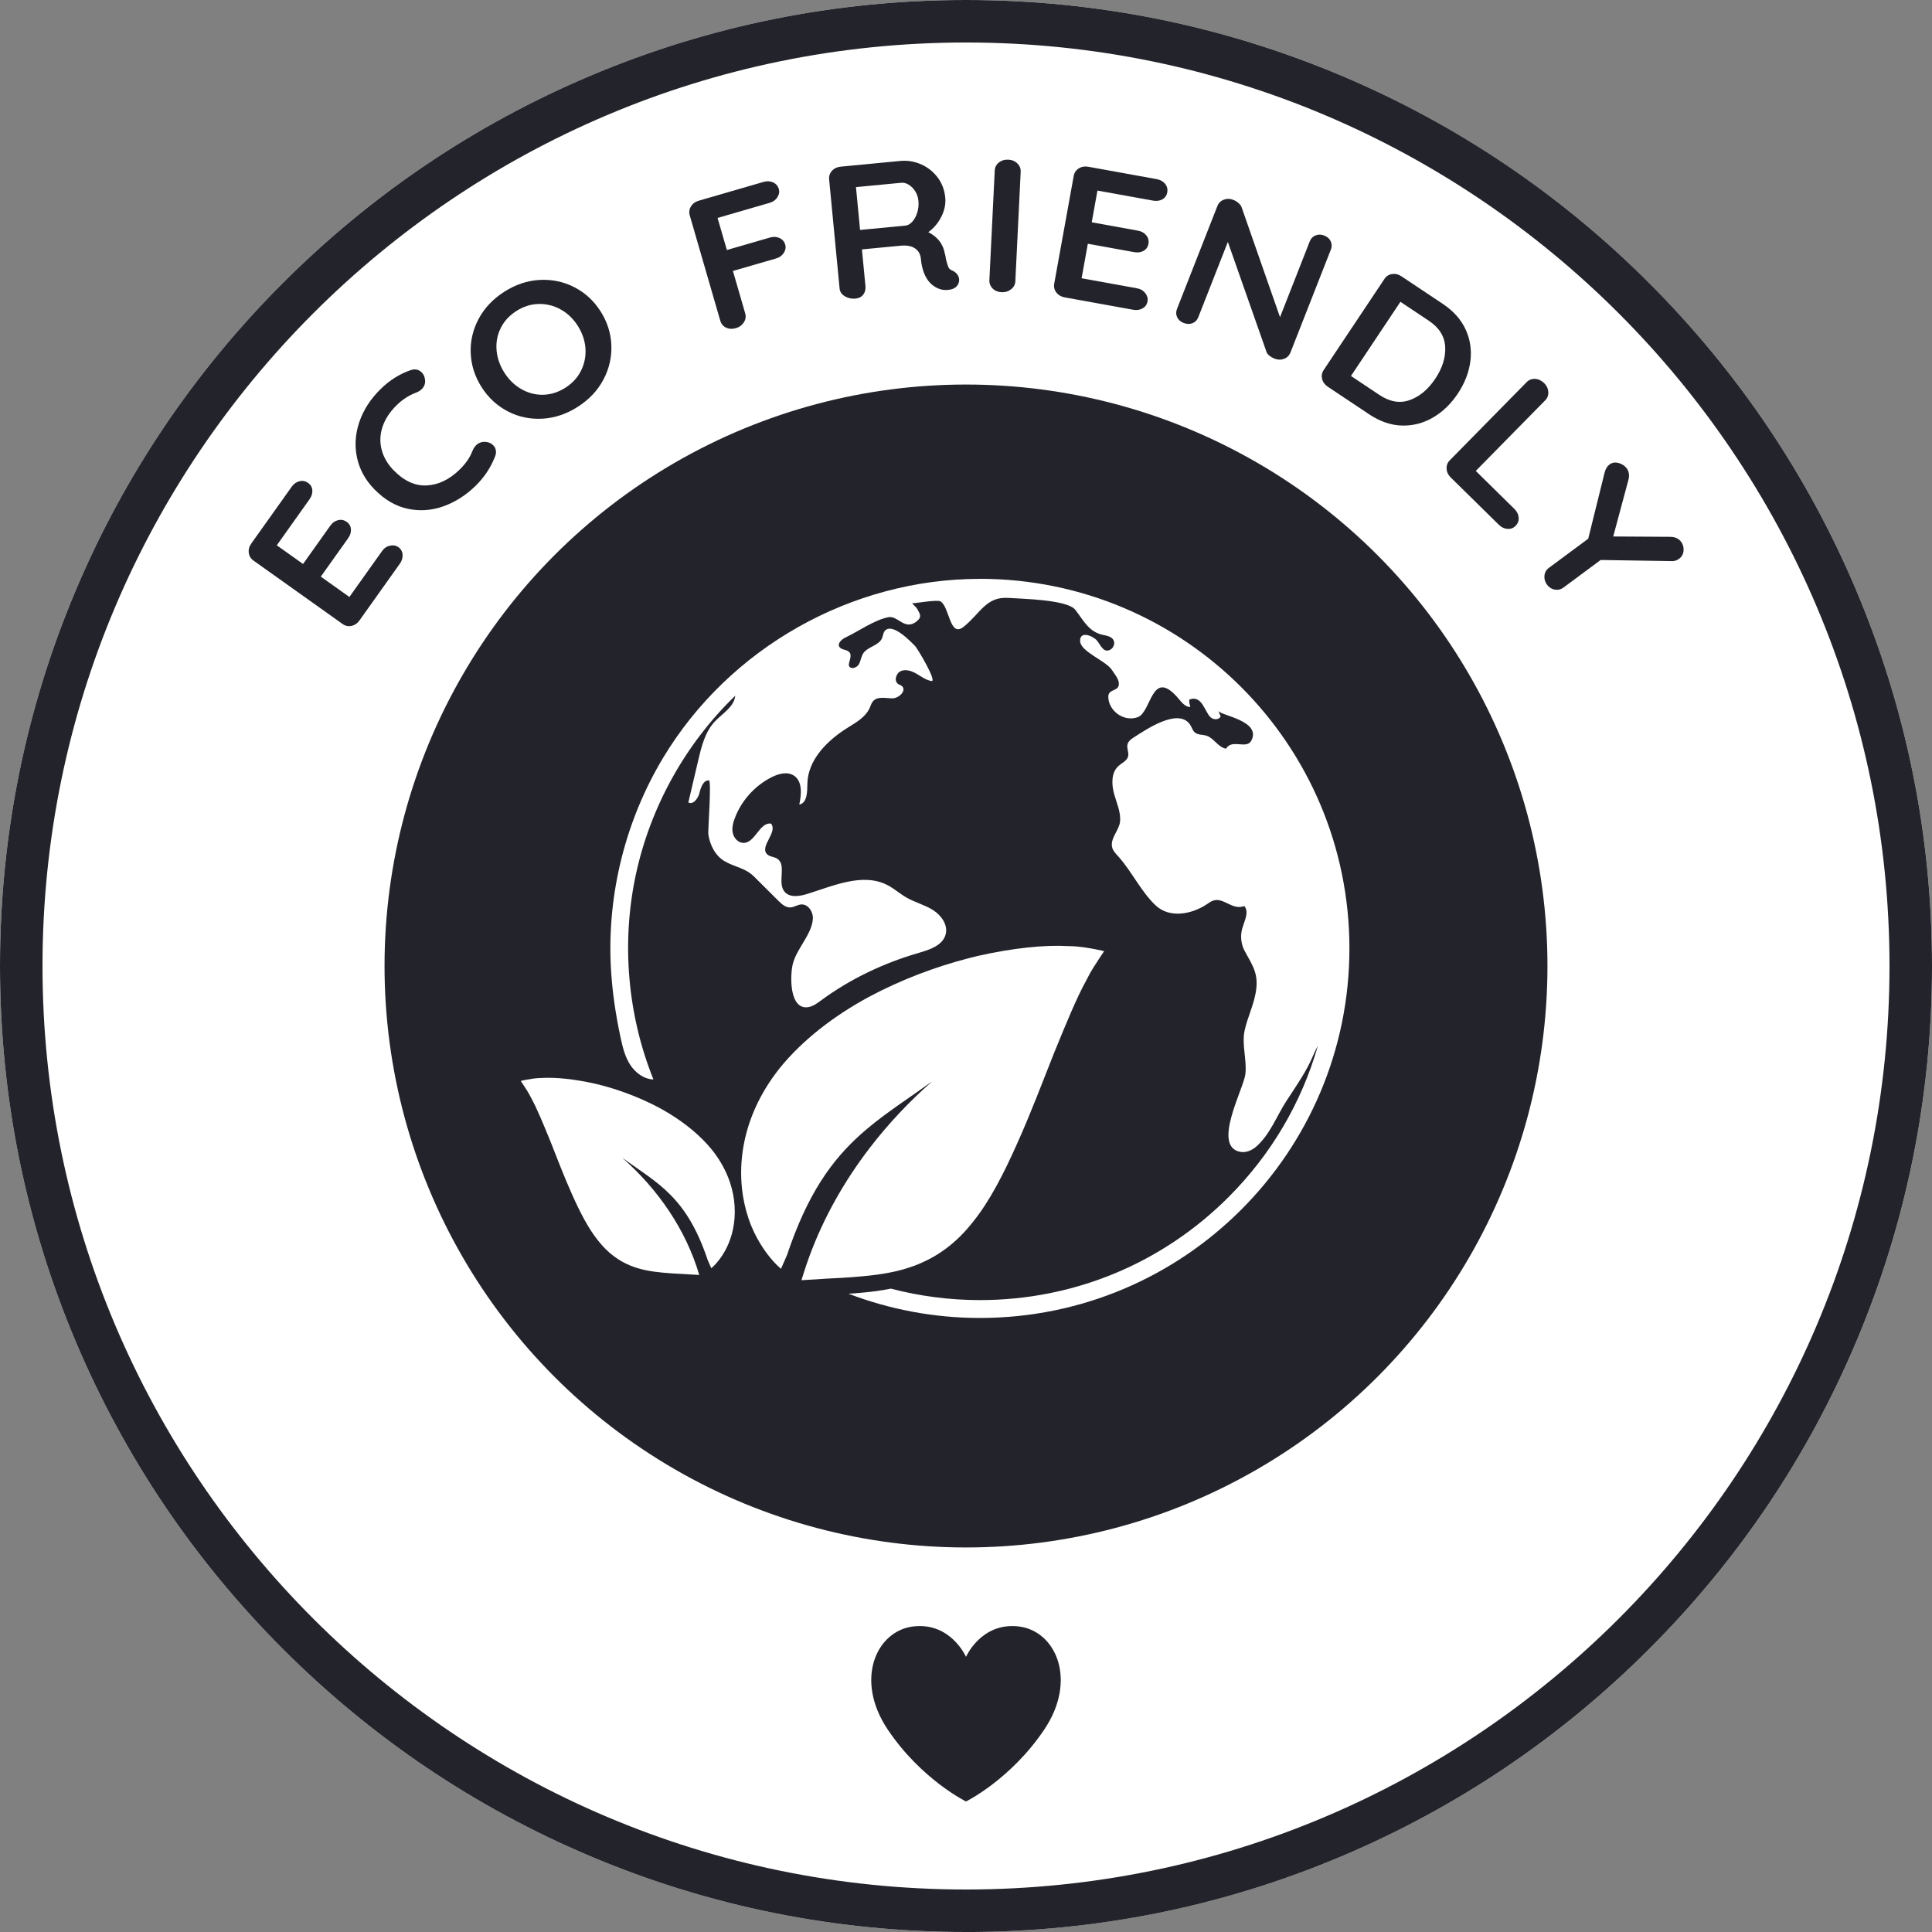
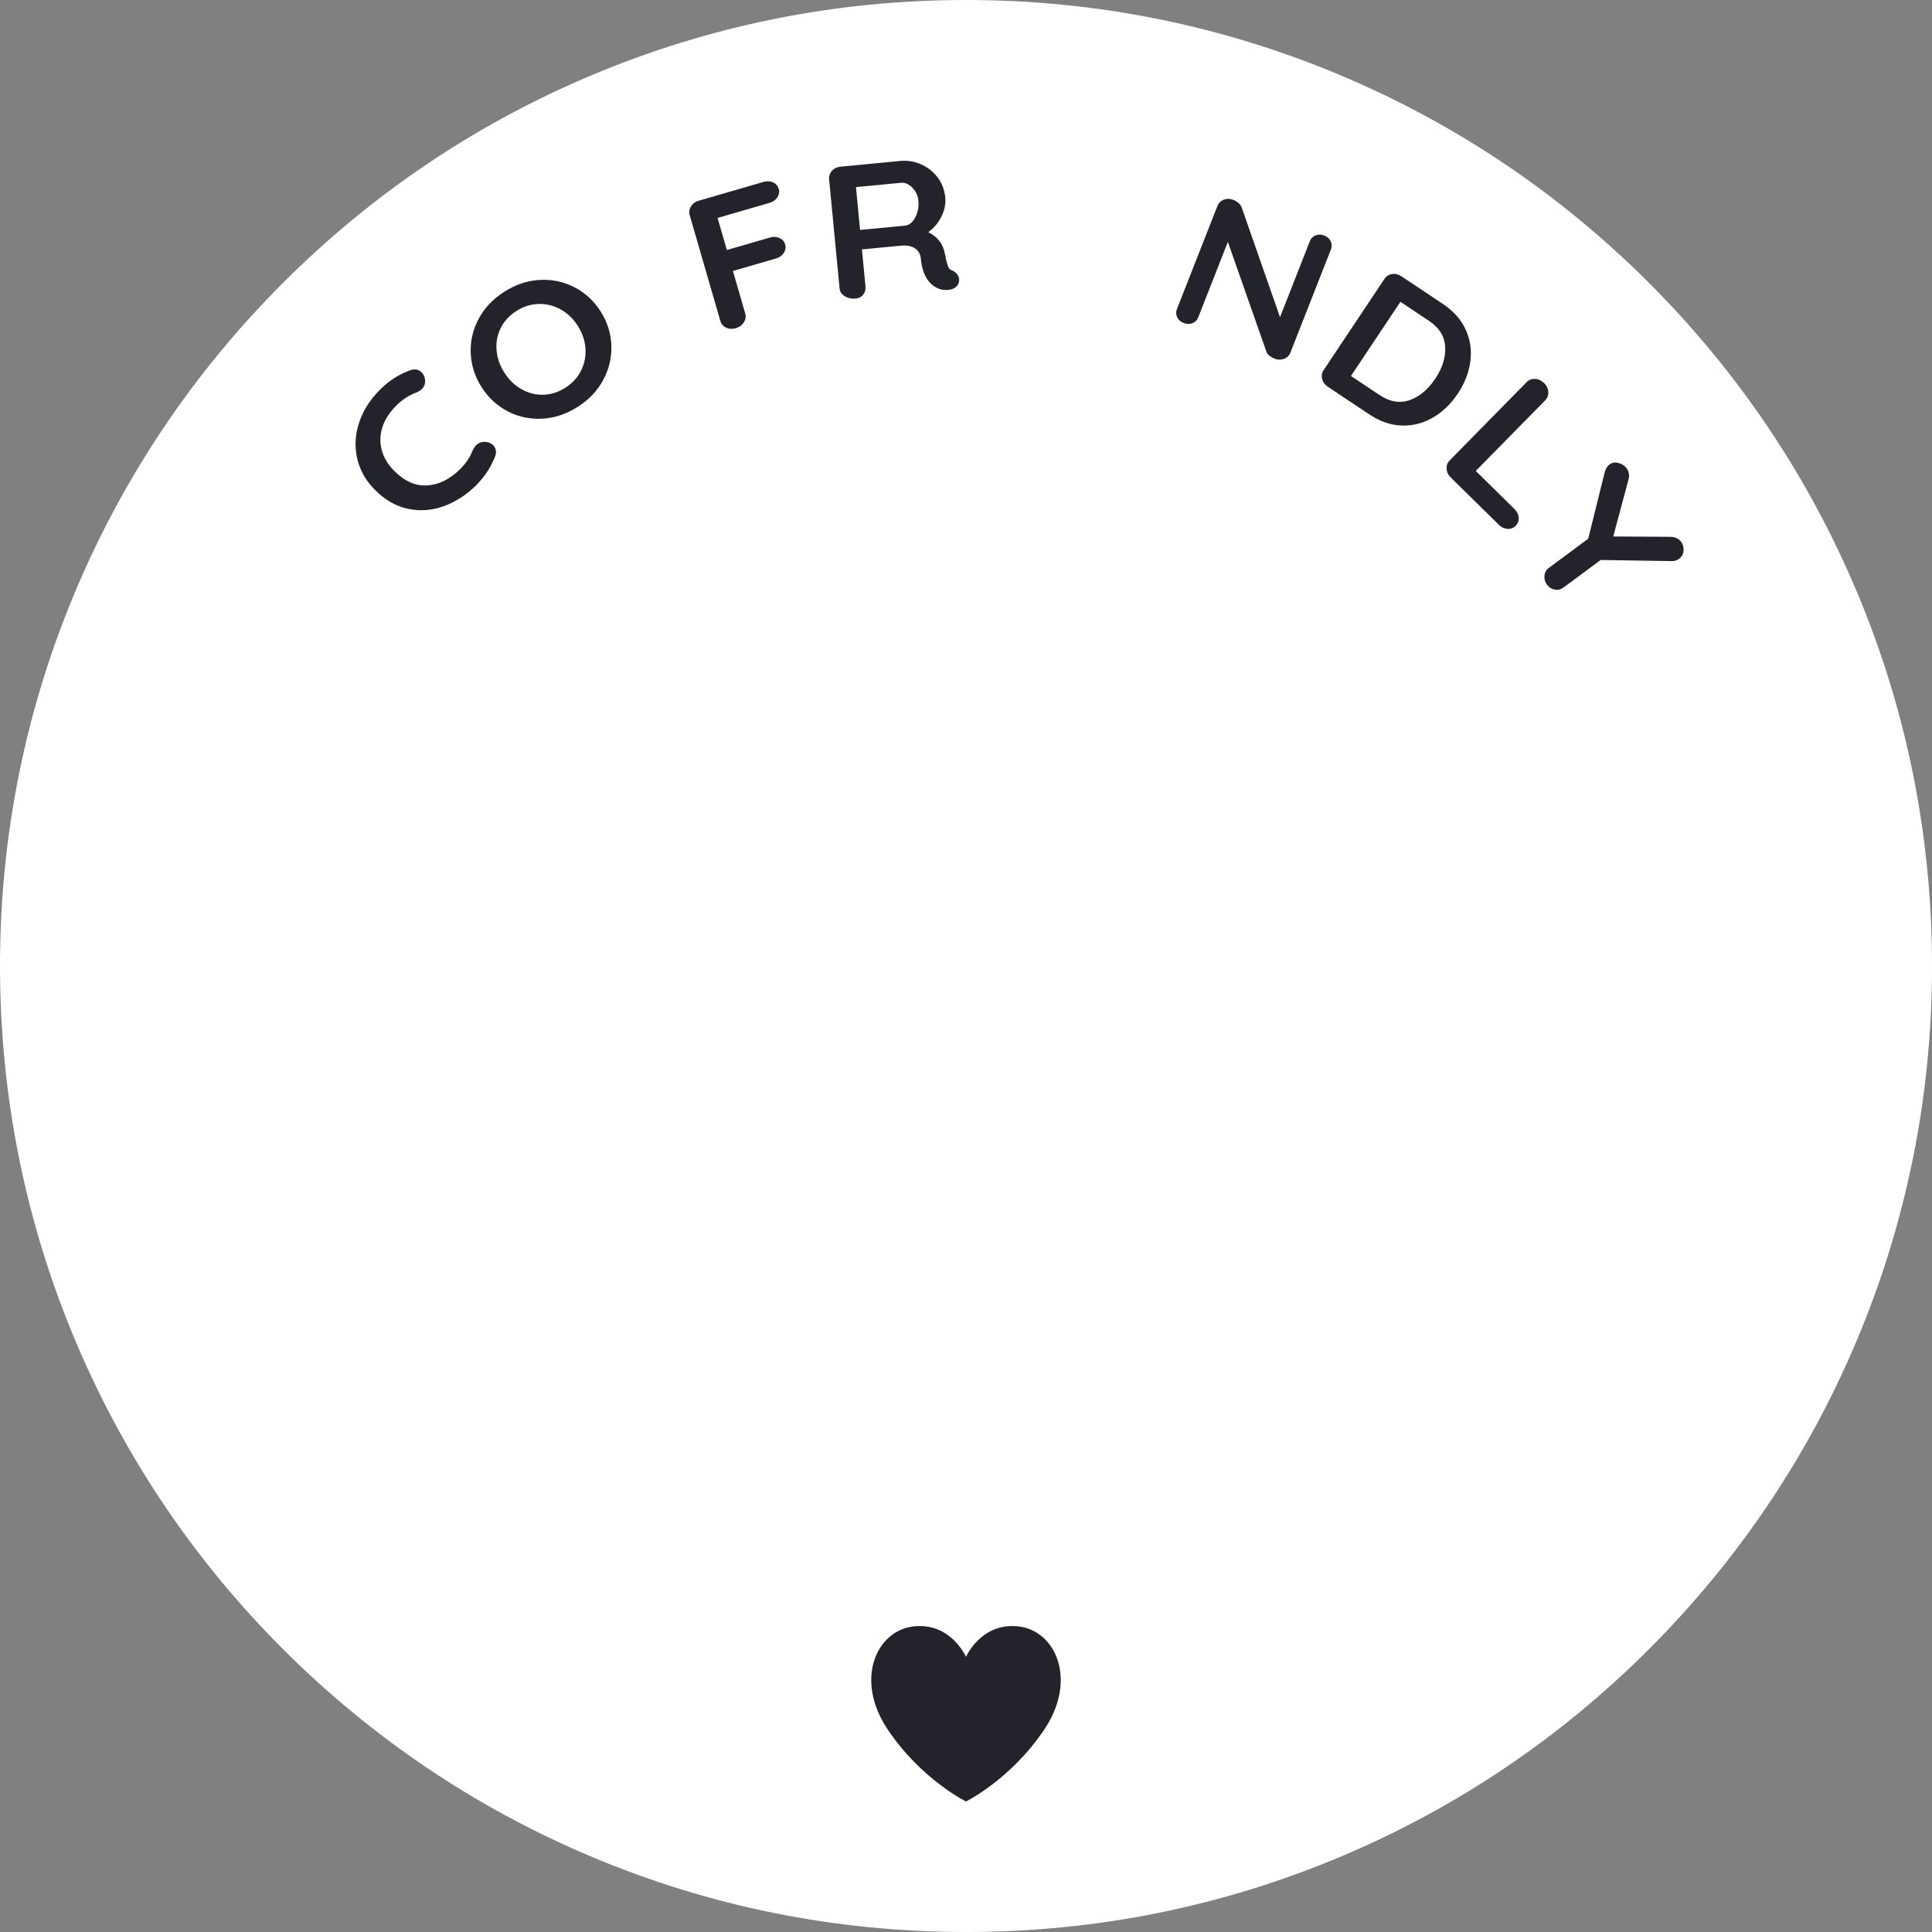
<svg xmlns="http://www.w3.org/2000/svg" viewBox="0 0 1011.92 1011.92" data-name="Layer 2" id="Layer_2">
  <rect x="0" y="0" width="1011.92" height="1011.92" fill="#808080" stroke="none" />
  <defs>
    <style>
      .cls-1 {
        fill: #fff;
      }

      .cls-2 {
        fill: #23232b;
      }
    </style>
  </defs>
  <g data-name="Layer 1" id="Layer_1-2">
    <g>
      <path d="M972.15,309.01c-25.48-60.25-61.96-114.36-108.43-160.82-46.46-46.46-100.57-82.94-160.82-108.43C640.52,13.38,574.26,0,505.96,0s-134.56,13.38-196.95,39.76c-60.25,25.48-114.36,61.96-160.82,108.43-46.46,46.46-82.94,100.57-108.43,160.82C13.38,371.4,0,437.66,0,505.96s13.38,134.56,39.77,196.95c25.48,60.25,61.96,114.36,108.43,160.82s100.57,82.94,160.82,108.43c62.38,26.39,128.65,39.76,196.95,39.76s134.56-13.38,196.95-39.76c60.25-25.48,114.36-61.96,160.82-108.43s82.94-100.57,108.43-160.82c26.39-62.38,39.76-128.65,39.76-196.95s-13.38-134.56-39.76-196.95Z" class="cls-1" />
-       <path d="M505.96,1011.92c-68.3,0-134.56-13.38-196.95-39.77-60.25-25.48-114.36-61.96-160.82-108.43s-82.94-100.57-108.43-160.82C13.38,640.52,0,574.26,0,505.96s13.38-134.56,39.76-196.95c25.48-60.25,61.96-114.36,108.43-160.82,46.46-46.46,100.57-82.94,160.82-108.43C371.4,13.38,437.66,0,505.96,0s134.56,13.38,196.95,39.77c60.25,25.48,114.36,61.96,160.82,108.43,46.46,46.46,82.94,100.57,108.43,160.82,26.39,62.38,39.76,128.65,39.76,196.95s-13.38,134.56-39.76,196.95c-25.48,60.25-61.96,114.36-108.43,160.82-46.46,46.46-100.57,82.94-160.82,108.43-62.38,26.39-128.65,39.77-196.95,39.77ZM505.96,22.26C239.24,22.26,22.26,239.24,22.26,505.96s216.99,483.7,483.7,483.7,483.7-216.99,483.7-483.7S772.67,22.26,505.96,22.26Z" class="cls-2" />
      <g>
-         <path d="M204.27,285.8c1.68-.36,3.14-.1,4.38.78,1.35.96,2.09,2.27,2.21,3.91.13,1.65-.36,3.24-1.45,4.78l-21.14,29.7c-1.1,1.54-2.48,2.49-4.16,2.85-1.68.36-3.22.04-4.62-.95l-46.77-33.29c-1.4-1-2.21-2.35-2.42-4.06-.21-1.7.24-3.33,1.33-4.86l21.14-29.7c1.09-1.54,2.45-2.5,4.08-2.91,1.63-.4,3.14-.1,4.54.9,1.35.96,2.08,2.24,2.2,3.84.12,1.6-.39,3.2-1.52,4.79l-17.1,24.03,13.76,9.79,14.26-20.04c1.09-1.54,2.45-2.51,4.08-2.91,1.63-.4,3.14-.1,4.54.9,1.35.96,2.08,2.24,2.2,3.84.12,1.6-.39,3.2-1.52,4.79l-14.26,20.04,14.97,10.66,17.1-24.03c1.09-1.54,2.48-2.49,4.16-2.85Z" class="cls-2" />
        <path d="M220.97,195.14c.97.99,1.53,2.35,1.68,4.05.14,1.81-.44,3.34-1.73,4.61-.88.86-1.97,1.51-3.27,1.95-3.61,1.4-6.89,3.54-9.85,6.43-3.63,3.55-6.11,7.34-7.45,11.38-1.33,4.03-1.49,8.03-.46,11.98,1.02,3.95,3.13,7.56,6.33,10.83,5.46,5.59,11.25,8.22,17.37,7.88,6.12-.33,11.85-3.11,17.19-8.33,3.16-3.09,5.38-6.33,6.65-9.7.56-1.29,1.21-2.29,1.93-3,1.35-1.32,3-1.91,4.95-1.78,1.66.14,3,.73,4.01,1.77.74.76,1.2,1.65,1.39,2.67.19,1.02.05,2.08-.4,3.17-2.24,5.8-5.65,10.94-10.21,15.4-5.09,4.97-10.71,8.55-16.89,10.75-6.17,2.19-12.41,2.62-18.7,1.27-6.29-1.35-12.1-4.75-17.42-10.19-4.72-4.83-7.75-10.34-9.09-16.54-1.34-6.19-.93-12.45,1.22-18.76,2.15-6.31,5.89-12.08,11.24-17.31,4.62-4.51,9.8-7.77,15.55-9.78,2.35-.81,4.33-.39,5.95,1.26Z" class="cls-2" />
        <path d="M320.2,180.74c.26,6.32-1.12,12.34-4.13,18.05-3.02,5.71-7.49,10.47-13.41,14.26-5.92,3.8-12.11,5.88-18.56,6.24-6.45.36-12.48-.91-18.08-3.8-5.61-2.9-10.18-7.1-13.72-12.62-3.54-5.52-5.45-11.43-5.75-17.73-.29-6.3,1.07-12.31,4.09-18.02,3.02-5.71,7.49-10.46,13.41-14.26,5.92-3.8,12.11-5.88,18.56-6.24,6.45-.36,12.49.9,18.13,3.77,5.64,2.88,10.22,7.07,13.76,12.59,3.54,5.52,5.44,11.44,5.7,17.76ZM293.6,162.04c-3.6-1.98-7.43-2.92-11.51-2.83-4.08.1-7.94,1.32-11.61,3.67-3.73,2.39-6.48,5.39-8.25,9.01-1.78,3.62-2.49,7.48-2.14,11.58.35,4.1,1.72,8.02,4.11,11.76,2.4,3.74,5.38,6.62,8.97,8.64,3.58,2.03,7.39,2.99,11.42,2.89,4.03-.1,7.9-1.35,11.63-3.74,3.66-2.35,6.39-5.36,8.18-9.02,1.79-3.66,2.53-7.54,2.23-11.64-.3-4.1-1.65-8.01-4.04-11.75-2.39-3.73-5.39-6.59-8.99-8.57Z" class="cls-2" />
        <path d="M375.84,114.16l4.87,16.79,22.58-6.54c1.81-.53,3.48-.44,5,.26,1.52.7,2.53,1.87,3,3.52.41,1.4.15,2.82-.75,4.25-.91,1.44-2.27,2.41-4.08,2.94l-22.58,6.54,6.44,22.23c.48,1.65.23,3.22-.73,4.71-.97,1.49-2.32,2.48-4.06,2.99-1.95.57-3.69.49-5.23-.24-1.53-.73-2.55-1.95-3.05-3.67l-15.98-55.14c-.48-1.65-.27-3.21.63-4.68.9-1.47,2.25-2.46,4.06-2.99l33.97-9.85c1.81-.53,3.48-.44,5,.26,1.52.7,2.53,1.87,3,3.52.41,1.4.15,2.82-.75,4.25-.91,1.44-2.27,2.41-4.08,2.94l-27.28,7.91Z" class="cls-2" />
        <path d="M501.29,143.61c.62.81.98,1.67,1.07,2.59.11,1.19-.21,2.32-.99,3.39-.97,1.29-2.57,2.04-4.81,2.26-1.73.17-3.36-.04-4.87-.63-5.46-2.2-8.59-7.46-9.38-15.76-.23-2.37-1.26-4.17-3.09-5.39-1.83-1.22-4.33-1.68-7.51-1.38l-20.26,1.94,1.84,19.18c.17,1.78-.21,3.28-1.15,4.5-.94,1.22-2.28,1.91-4.01,2.08-2.1.2-3.97-.2-5.64-1.21-1.66-1-2.58-2.36-2.74-4.08l-5.48-57.15c-.16-1.71.33-3.21,1.48-4.48,1.15-1.27,2.67-2,4.55-2.18l31.2-2.99c3.75-.36,7.38.22,10.88,1.75,3.5,1.53,6.39,3.81,8.69,6.85,2.3,3.04,3.64,6.57,4.02,10.59.32,3.3-.35,6.6-2,9.92-1.65,3.32-3.94,6.05-6.87,8.19,4.83,2.47,7.69,6.11,8.59,10.95.32,1.03.52,2.05.62,3.03.48,2.02.91,3.45,1.29,4.32.37.86,1.09,1.48,2.14,1.84.99.44,1.8,1.06,2.42,1.86ZM477.83,116.13c1.12-1.24,1.99-2.83,2.6-4.79.61-1.95.82-4.02.61-6.19-.18-1.84-.74-3.5-1.68-4.98-.94-1.47-2.07-2.61-3.39-3.42-1.32-.8-2.62-1.15-3.92-1.02l-23.72,2.27,2.15,22.44,23.72-2.27c1.3-.12,2.51-.8,3.63-2.04Z" class="cls-2" />
-         <path d="M529.52,151.56c-1.43,1.09-3.06,1.59-4.87,1.5-1.96-.1-3.54-.75-4.75-1.97-1.21-1.22-1.78-2.69-1.69-4.41l2.8-57.34c.08-1.72.81-3.13,2.17-4.22,1.36-1.09,3.05-1.59,5.08-1.49,1.81.09,3.34.74,4.59,1.96,1.25,1.22,1.83,2.69,1.75,4.41l-2.8,57.34c-.08,1.72-.84,3.13-2.28,4.21Z" class="cls-2" />
-         <path d="M599.88,153.55c1.04,1.37,1.43,2.8,1.16,4.3-.29,1.63-1.16,2.85-2.6,3.67-1.44.82-3.09,1.06-4.94.72l-35.88-6.49c-1.86-.34-3.31-1.19-4.35-2.55-1.04-1.37-1.41-2.9-1.11-4.59l10.22-56.49c.31-1.69,1.19-3,2.64-3.91,1.45-.91,3.11-1.2,4.97-.87l35.88,6.49c1.86.34,3.31,1.15,4.37,2.45,1.05,1.3,1.43,2.8,1.12,4.49-.29,1.63-1.14,2.84-2.54,3.63-1.4.79-3.06,1.01-4.99.66l-29.02-5.25-3,16.62,24.2,4.38c1.86.34,3.31,1.15,4.37,2.46,1.05,1.3,1.43,2.8,1.12,4.49-.29,1.63-1.14,2.84-2.54,3.63-1.4.79-3.06,1.01-4.99.66l-24.2-4.38-3.27,18.08,29.02,5.25c1.86.34,3.31,1.19,4.35,2.55Z" class="cls-2" />
        <path d="M697,126.42c.63,1.38.65,2.82.07,4.29l-21.16,53.9c-.63,1.6-1.75,2.71-3.35,3.33-1.61.61-3.29.58-5.04-.11-.95-.37-1.82-.87-2.62-1.51-.8-.64-1.31-1.28-1.52-1.93l-20.27-57.68-15.5,39.48c-.58,1.48-1.59,2.51-3.02,3.08-1.43.58-3,.53-4.68-.13-1.62-.64-2.74-1.65-3.37-3.03-.63-1.38-.65-2.82-.07-4.29l21.16-53.9c.63-1.6,1.75-2.71,3.35-3.33,1.6-.61,3.28-.58,5.04.11,1.01.4,1.94.97,2.77,1.73.83.75,1.37,1.53,1.6,2.33l20.04,57.37,15.6-39.76c.58-1.48,1.59-2.51,3.02-3.08,1.43-.57,2.96-.55,4.58.09,1.62.64,2.74,1.65,3.37,3.03Z" class="cls-2" />
        <path d="M767.73,172.74c2.37,5.28,3.16,10.82,2.38,16.63-.78,5.81-2.97,11.41-6.57,16.81-3.6,5.4-7.93,9.57-13,12.52-5.06,2.95-10.49,4.35-16.27,4.19-5.78-.16-11.51-2.13-17.18-5.91l-21.64-14.43c-1.57-1.05-2.56-2.4-2.97-4.07-.41-1.67-.14-3.22.81-4.65l31.85-47.76c.96-1.43,2.28-2.28,3.98-2.54,1.7-.26,3.33.13,4.9,1.18l21.64,14.43c5.67,3.78,9.69,8.32,12.06,13.59ZM738.41,209.54c5.16-1.85,9.61-5.59,13.36-11.21,3.75-5.62,5.47-11.18,5.17-16.67-.3-5.5-3.14-10.03-8.51-13.62l-14.94-9.96-25.9,38.84,14.94,9.96c5.43,3.62,10.73,4.51,15.89,2.66Z" class="cls-2" />
        <path d="M795.43,271.07c.14,1.67-.4,3.12-1.6,4.35-1.16,1.18-2.58,1.71-4.25,1.6-1.67-.11-3.18-.83-4.52-2.15l-25.22-24.8c-1.35-1.32-2.07-2.84-2.16-4.56-.09-1.72.46-3.19,1.67-4.42l40.26-40.93c1.21-1.23,2.68-1.8,4.43-1.71,1.74.09,3.34.85,4.79,2.27,1.29,1.27,2,2.78,2.12,4.52.12,1.74-.43,3.23-1.63,4.45l-36.36,36.97,20.25,19.92c1.34,1.32,2.09,2.82,2.23,4.49Z" class="cls-2" />
        <path d="M875.78,293.89l-37.4-.59-19.47,14.43c-1.38,1.03-2.91,1.39-4.57,1.09-1.67-.3-3.02-1.15-4.05-2.55-1.08-1.46-1.53-3.04-1.36-4.75.17-1.71.95-3.08,2.34-4.1l20.59-15.26,8.55-34.51c.5-2,1.36-3.45,2.58-4.35,1.38-1.03,2.98-1.29,4.8-.78,1.81.5,3.22,1.43,4.21,2.77,1.21,1.63,1.52,3.61.94,5.94l-7.99,29.76,29.92.18c2.5.04,4.38.91,5.63,2.6,1.04,1.4,1.46,2.98,1.28,4.74-.18,1.76-.96,3.15-2.34,4.18-1.07.79-2.29,1.2-3.67,1.23Z" class="cls-2" />
      </g>
      <path d="M533.35,851.85c-19.53-2.14-27.39,15.96-27.39,15.96,0,0-7.86-18.1-27.39-15.96-19.53,2.14-31.2,27.87-13.58,54.07,17.63,26.2,40.97,37.63,40.97,37.63,0,0,23.34-11.43,40.97-37.63,17.63-26.2,5.95-51.93-13.58-54.07Z" class="cls-2" />
-       <circle r="304.55" cy="505.96" cx="505.96" class="cls-2" />
      <g>
        <path d="M447.32,668.85c1.76-.14,3.52-.27,5.39-.47,8.36-.8,17.16-2.1,25.91-5.32,1.3-.48,2.6-1,3.89-1.57,9.32-4.08,18.5-10.58,26.93-21.29,8.98-11.06,16.39-25.7,23.37-41.38,7.01-15.57,13.3-32.25,19.32-47.41,6.05-14.8,11.73-28.73,16.85-37.97,2.47-5.04,4.84-8.38,6.57-11.1,1.79-2.68,2.76-4.15,2.76-4.15,0,0-1.62-.42-4.77-1.04-3.08-.55-8.12-1.57-13.94-1.61-12.24-.72-28.87.95-47.61,5.17-1.67.39-3.37.84-5.07,1.28-16.99,4.42-34.98,11.14-51.7,20.09-9.17,4.94-17.92,10.62-25.87,16.91-7.91,6.26-15.03,13.13-20.98,20.49-21.01,26.45-23.18,54.57-17.45,75.05.76,2.7,1.63,5.28,2.64,7.69,1.68,4.12,3.74,7.86,5.92,11.16,3.13,4.75,6.53,8.56,9.45,11.07.05.04.09.07.13.11.47-1.07,1.05-2.4,1.59-3.63.85-1.93,1.58-3.62,1.58-3.62.6-1.8,1.21-3.55,1.82-5.25,11.17-31.06,24.44-47.61,40.02-60.75,10.35-8.73,21.73-15.96,34.19-24.93-12,10.51-23.05,22.25-32.81,34.97-13.22,17.24-24.02,36.32-31.5,56.63-1.09,2.97-2.11,5.97-3.06,8.99-.37,1.18-.77,2.36-1.12,3.55,1.64-.08,4.14-.21,7.24-.41.45-.03.87-.06,1.35-.09,5.32-.44,11.7-.59,18.95-1.15Z" class="cls-1" />
        <path d="M384.46,628.48c-1.1-8.39-4.55-17.43-11.49-26.17-5.92-7.32-13.8-13.79-22.56-19.13-1.66-1.01-3.35-2-5.07-2.93-2.86-1.53-5.79-2.94-8.75-4.25-8.25-3.66-16.73-6.46-24.73-8.35-11.05-2.49-20.86-3.47-28.08-3.05-3.44.03-6.41.63-8.22.95-1.86.36-2.81.61-2.81.61,0,0,.58.86,1.63,2.45,1.02,1.61,2.42,3.58,3.87,6.55,3.02,5.45,6.37,13.66,9.94,22.39,3.56,8.94,7.26,18.77,11.4,27.96,4.12,9.25,8.49,17.88,13.78,24.4,10.32,13.11,22.53,15.58,33.46,16.62,5.64.6,10.45.64,14.35.96,2.21.15,3.95.24,5.06.29-6.97-23.81-21.77-45.1-40.39-61.41,19.01,13.69,33.74,20.48,44.83,53.62,0,0,1.16,2.66,1.87,4.28.03-.02.05-.04.08-.07,2.92-2.51,6.65-7.18,9.06-13.11,1.23-2.94,2.16-6.28,2.69-9.89.58-3.96.66-8.25.07-12.73Z" class="cls-1" />
        <path d="M513.2,303.19c-67.17,0-131.11,36.03-165.8,93.59-19.67,32.63-29.37,71.18-27.48,109.24.63,12.64,2.49,25.19,5.15,37.56,1.05,4.9,2.27,9.87,4.98,14.08,2.71,4.21,7.19,7.59,12.2,7.71-13.58-33.71-16.85-71.49-9.27-107.03,7.58-35.54,25.97-68.7,52.12-93.94-.6,5.94-6.83,9.3-10.87,13.69-4.96,5.39-6.81,12.87-8.49,20.01-1.74,7.4-3.47,14.81-5.21,22.21,2.66,1.31,5.13-2.16,5.84-5.05.71-2.88,1.97-6.6,4.94-6.53,1.46.03-.57,26.54-.32,28.22.84,5.7,3.7,11.39,8.71,14.22,5.69,3.22,10.6,3.31,15.43,8.13,4.17,4.16,8.35,8.31,12.52,12.47,1.76,1.75,3.82,3.63,6.3,3.52,1.95-.08,3.68-1.41,5.63-1.57,3.77-.3,6.51,4.04,6.16,7.8-.75,8.16-8.4,15.21-10.48,23.31-1.53,5.94-1.98,24.78,8.48,22.59,2.38-.5,4.39-2.02,6.35-3.47,15.39-11.32,32.9-19.6,51.24-24.9,5.71-1.65,12.48-3.91,13.98-9.66,1.3-4.96-2.3-10-6.64-12.74-4.34-2.74-9.45-4-13.9-6.55-3.45-1.98-6.44-4.7-9.97-6.52-12.99-6.68-28.35.44-42.31,4.73-4,1.23-9.12,1.9-11.69-1.4-3.78-4.85,1.43-14.04-3.83-17.23-1.62-.98-3.82-.92-5.18-2.25-4.16-4.07,5.78-11.58,2.05-16.05-6.09-.81-8.25,10.08-14.39,10.11-2.73.02-5.01-2.43-5.62-5.09-.61-2.66.1-5.45,1.08-8,3.5-9.2,10.57-17,19.38-21.4,3.59-1.79,8.08-2.97,11.46-.8,4.64,2.97,4.04,9.82,2.89,15.2,4.19-.81,4.16-6.66,4.24-10.92.24-12.53,10.38-22.62,21-29.27,4.48-2.8,9.46-5.58,11.62-10.4.55-1.23.91-2.58,1.8-3.58,2.36-2.66,6.61-1.46,10.16-1.47,3.55-.01,7.62-4.32,4.82-6.49-.56-.43-1.27-.62-1.85-1.01-2.38-1.6-1.11-5.78,1.56-6.83s5.69.08,8.17,1.53c2.48,1.45,4.86,3.27,7.69,3.74,3.2.53-7.37-17.1-8.45-18.21-2.59-2.65-11.77-12.28-15.82-8.22-1.02,1.02-1.03,2.64-1.59,3.97-1.67,3.98-7.55,4.4-9.89,8.03-1.12,1.74-1.24,3.96-2.3,5.73-1.07,1.77-3.99,2.73-5.05.95-.76-1.26,1.51-4.88.49-6.78-1.18-2.2-3.98-1.42-5.47-3.18-1.48-1.75.95-4.09,3.02-5.07,6.9-3.26,15.11-9.22,22.55-10.65,4.91-.94,8.44,7.01,14.5,2.4,3.46-2.63,1.86-4.18.6-6.71-.34-.68-2.08-2.2-2.55-2.84-.05-.07-.07-.13-.11-.21.23.41,13.04-2.04,14.86-.91,4.8,3,4.69,19.23,12.1,13.28,8.92-7.17,11.74-16.01,23.68-15.1,6.57.5,30.51.82,34.76,6.2,4.13,5.23,6.84,11.26,13.92,13.02,1.76.44,3.68.61,5.12,1.72,2.96,2.28.66,6.88-2.68,6.63-2.22-.17-3.81-3.99-5.13-5.4-2.25-2.41-8.89-5.09-8.68.45.21,5.53,13.23,10.12,16.55,14.96.51.74,1.02,1.49,1.53,2.23.95,1.38,1.92,2.83,2.16,4.49.73,5.04-5.57,2.87-5.48,7.57.15,7.24,8.05,13.21,15.39,10.6,7.13-2.53,7.2-25.15,20.27-11.02,2.17,2.34,4.11,5.67,7.3,5.67-.31-1.36-.66-2.47-.55-3.86,6.73-2.71,8.07,6.52,11.22,9.31,1.52,1.35,4.38,1.35,5.23-.5-.42-.97-.84-1.94-1.26-2.91,1.03,2.39,22.85,5.14,17.29,15.62-2.46,4.64-10.15-1.1-13.23,4.17-4.12-.67-6.32-5.56-10.3-6.81-2-.63-4.39-.31-6-1.66-1.3-1.09-1.66-2.92-2.65-4.3-6.34-8.77-23.27,3.04-29.13,6.72-1.5.94-3.09,2.08-3.52,3.8-.52,2.06.84,4.26.31,6.32-.61,2.33-3.24,3.38-5.03,4.99-3.93,3.53-3.66,9.77-2.24,14.86,1.28,4.57,3.58,9.49,3.04,14.36-.5,4.55-5.34,8.84-4.1,13.51.51,1.9,2.02,3.33,3.33,4.81,6.98,7.85,11.83,18.3,19.39,25.46,7.35,6.96,18.9,4.66,26.62-.43,1.2-.79,2.37-1.68,3.74-2.1,5.42-1.66,9.87,5.3,16.11,2.9,2.65,3.11.11,7.7-1.04,11.62-1.16,3.96-.69,8.38,1.29,12,4.44,8.14,7.43,12.1,5.72,21.8-1.19,6.76-4.29,12.97-5.77,19.64-1.65,7.42,1.21,15.29.38,22.91-.84,7.66-17.7,38.01-2.67,40.78,2.95.54,6-.74,8.28-2.7,7.2-6.22,10.74-16.02,15.79-23.82,5.25-8.09,10.54-15.47,14.04-23.86.74-1.78,1.64-3.53,2.55-5.28-8.49,29.69-24.38,56.91-46.82,79.35-34.79,34.79-81.06,53.95-130.26,53.95-15.95,0-31.56-2.08-46.59-6-4.71.95-9.37,1.57-13.9,2-1.86.2-3.63.34-5.39.47-1,.08-1.95.13-2.91.2,21.38,8.15,44.55,12.69,68.79,12.69,106.91,0,193.57-86.66,193.57-193.57s-86.67-193.57-193.57-193.57Z" class="cls-1" />
      </g>
    </g>
  </g>
</svg>